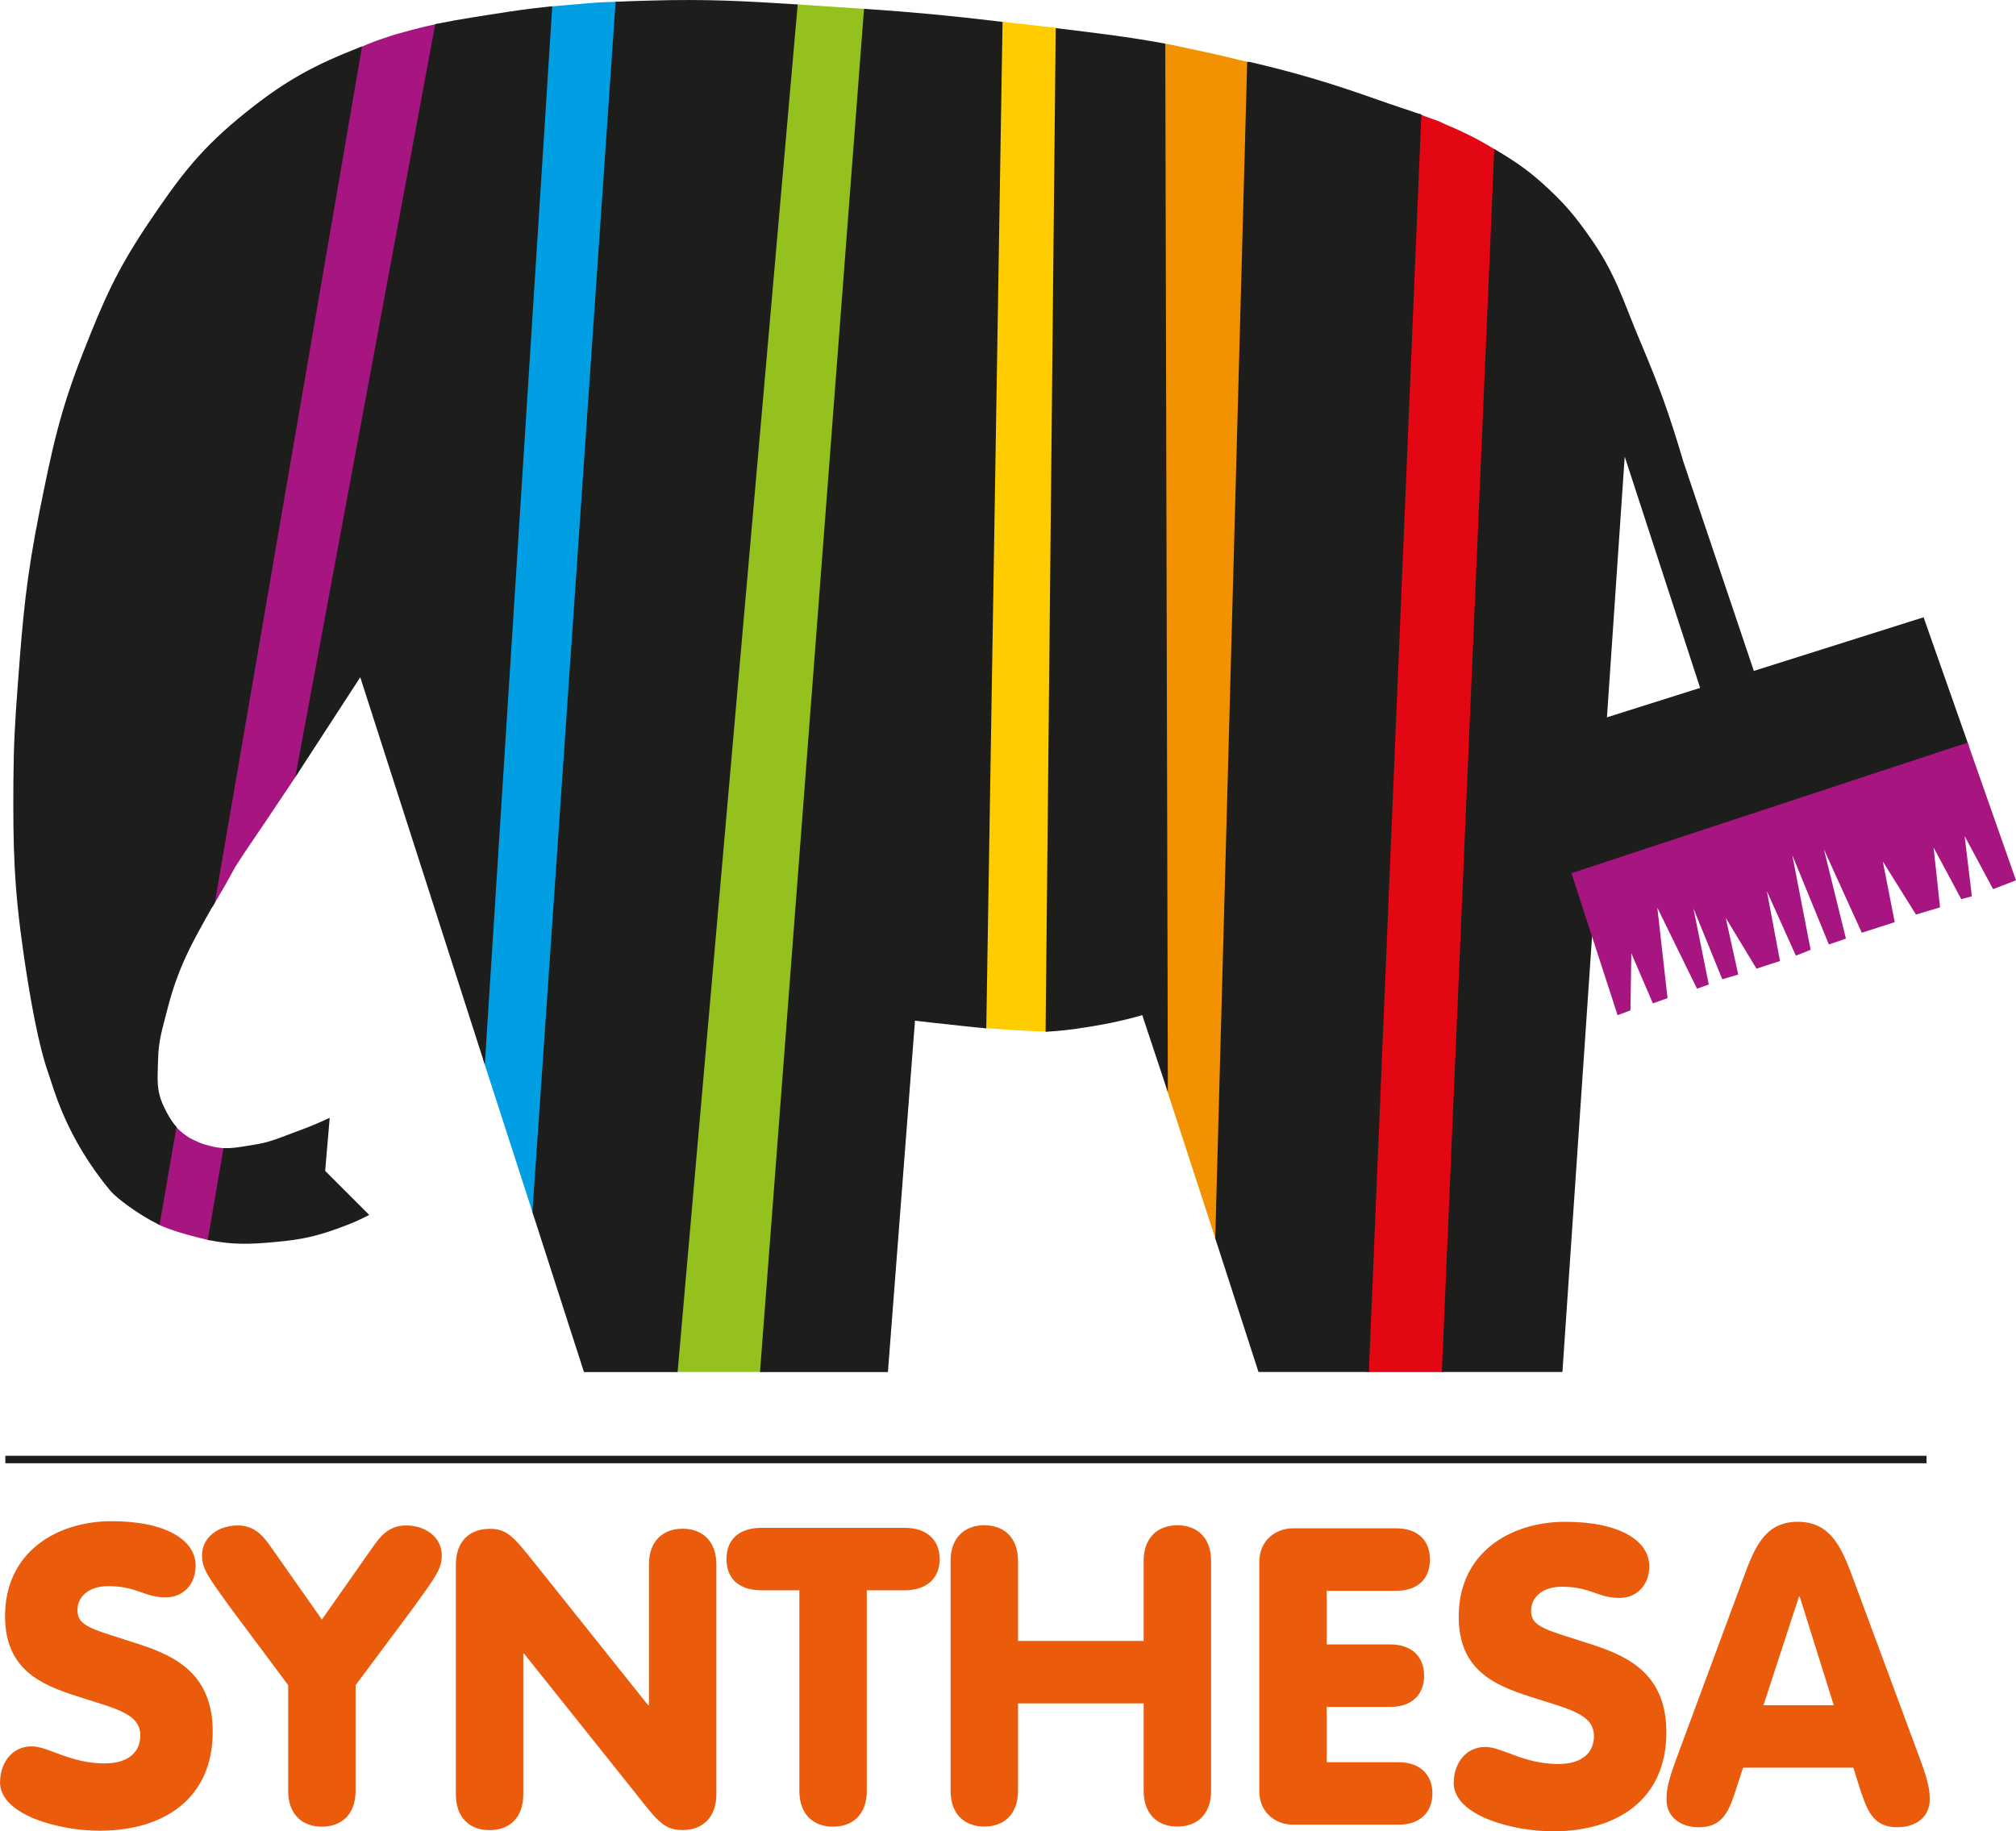
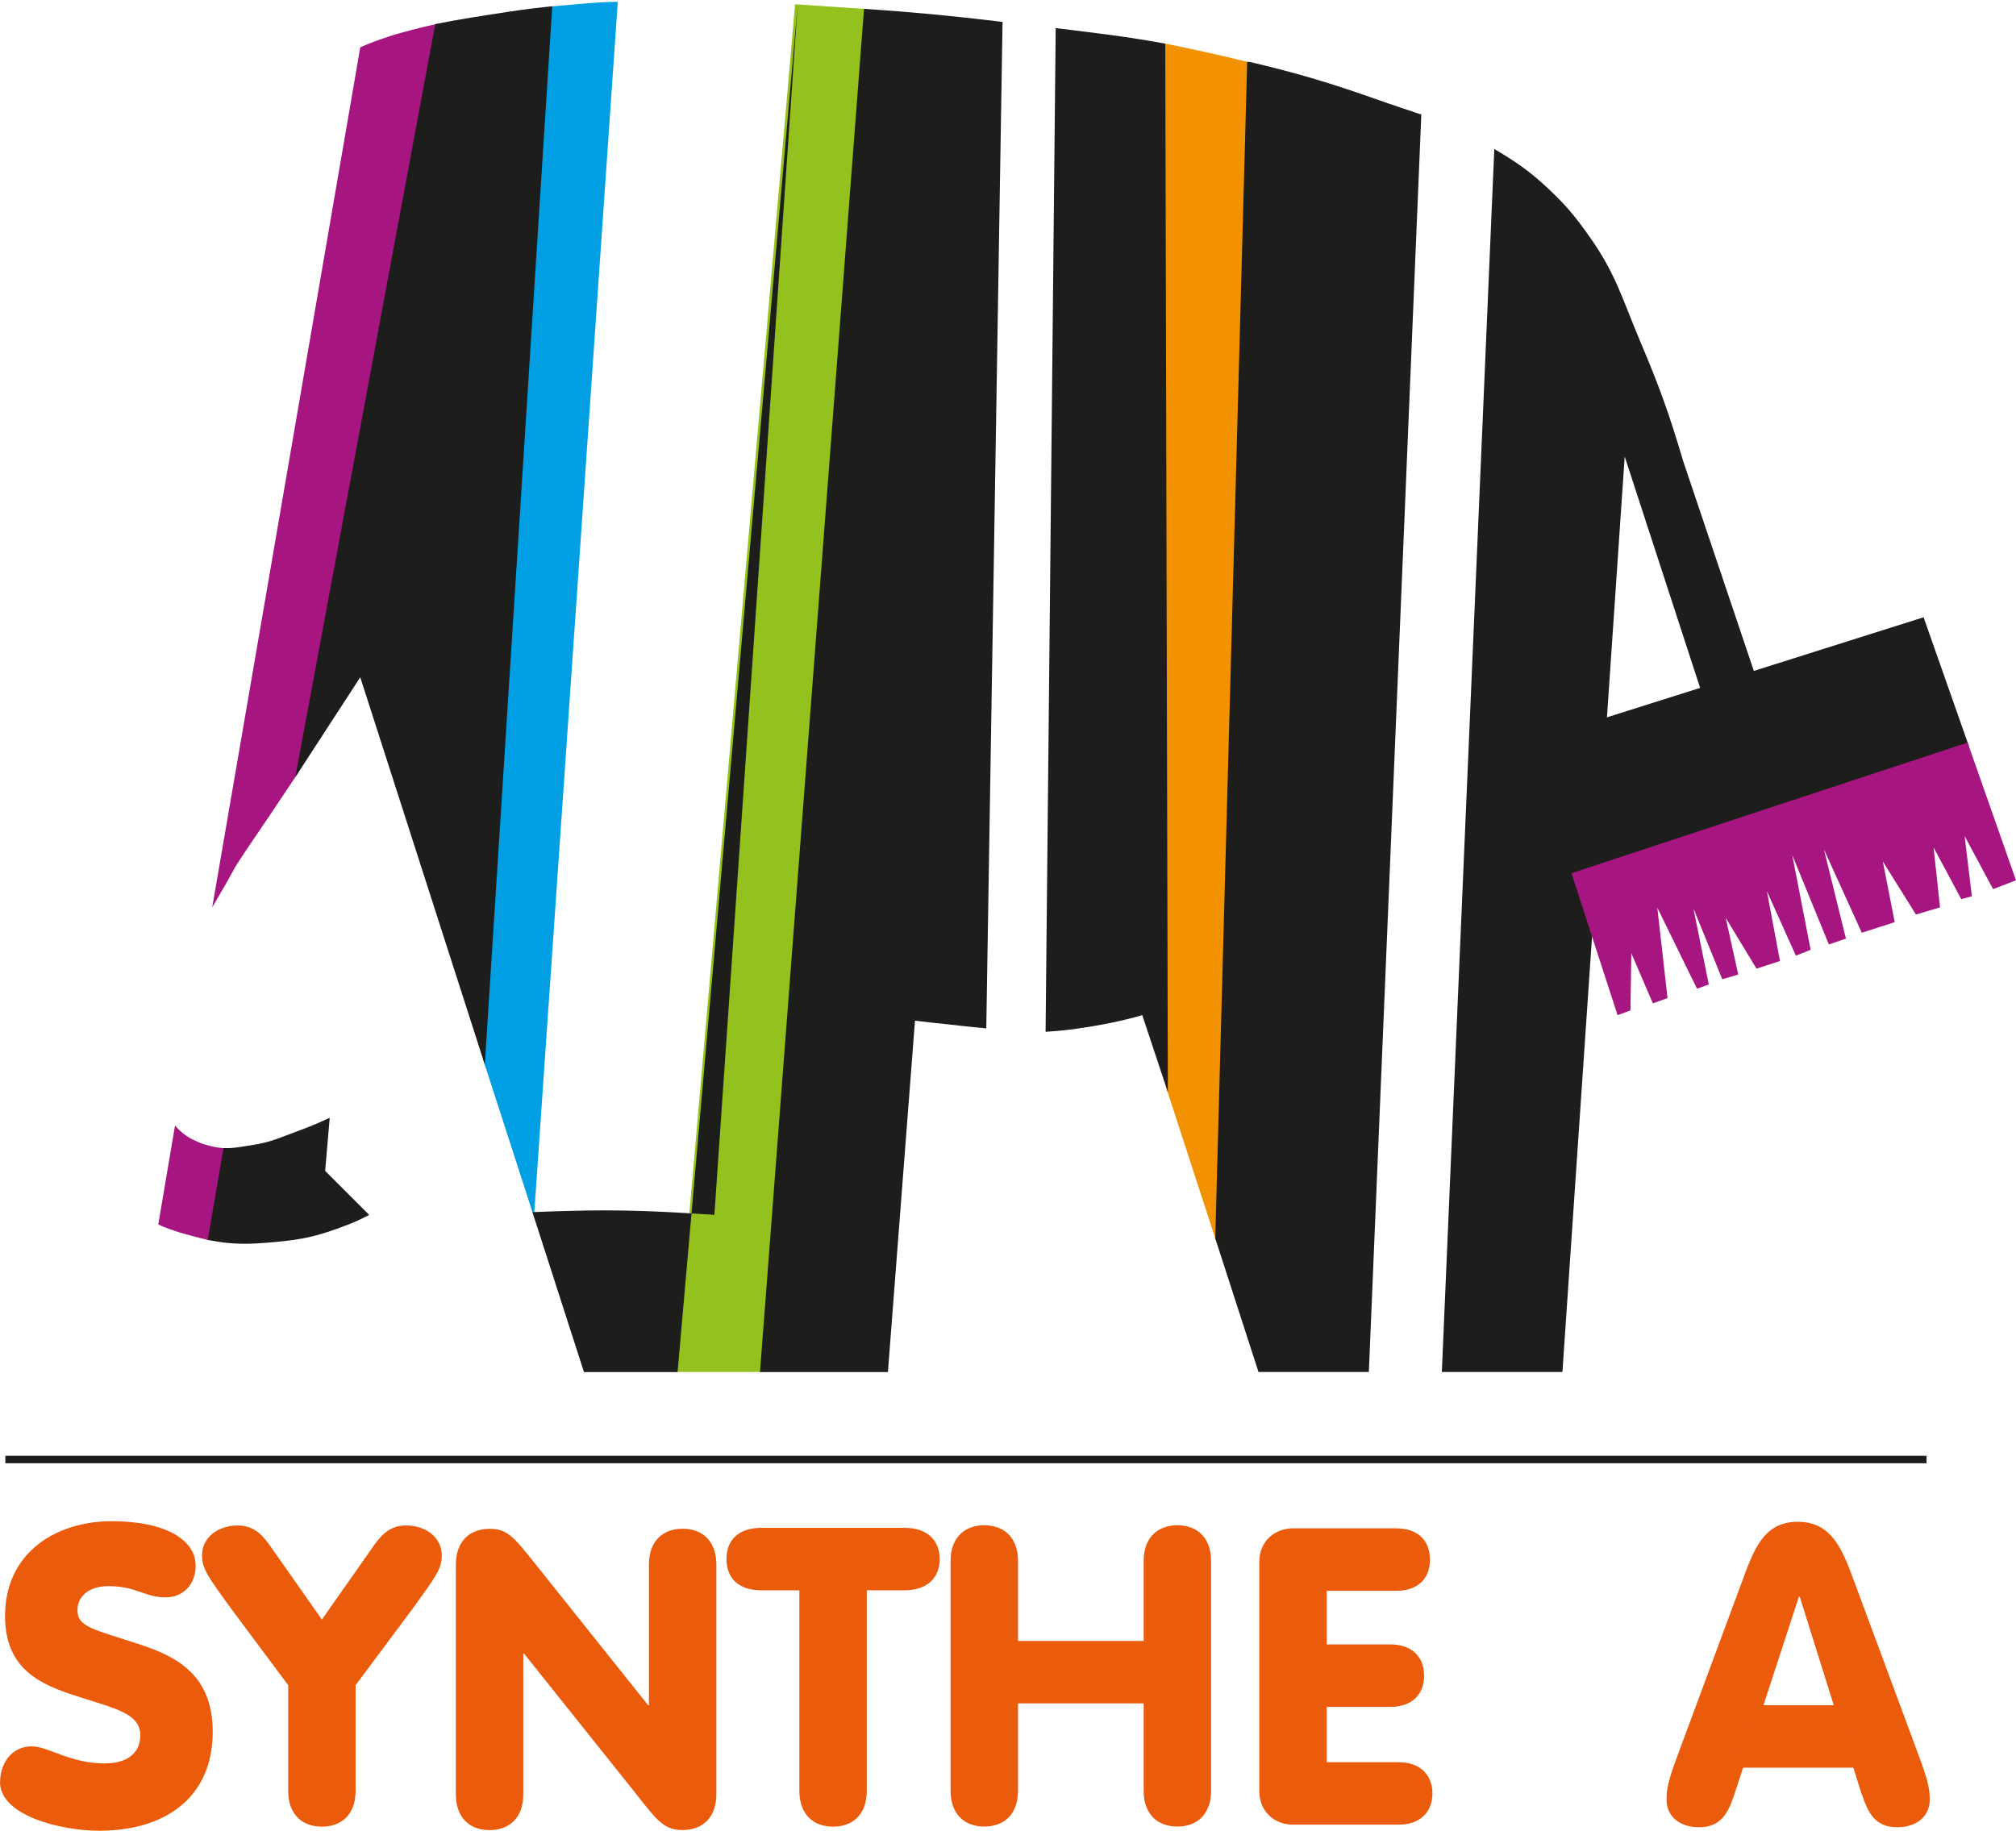
<svg xmlns="http://www.w3.org/2000/svg" id="Vordergrund" viewBox="0 0 203.3 184.71">
  <defs>
    <style>.cls-1{fill:none;stroke:#1d1d1b;stroke-miterlimit:3.86;stroke-width:.75px;}.cls-2{fill:#95c11f;}.cls-2,.cls-3,.cls-4,.cls-5,.cls-6,.cls-7,.cls-8,.cls-9{fill-rule:evenodd;}.cls-3{fill:#1d1d1b;}.cls-4{fill:#e30613;}.cls-5{fill:#a71680;}.cls-6{fill:#f39200;}.cls-7{fill:#ea5b0c;}.cls-8{fill:#fc0;}.cls-9{fill:#009fe3;}</style>
  </defs>
  <path class="cls-5" d="m22.68,115.81l-1.57,9.29c-.68-.16-1.06-.26-1.74-.44-.66-.18-1.03-.27-1.68-.49-.68-.23-1.07-.37-1.73-.66l1.69-9.99c.3.36.5.54.86.83.49.38.81.54,1.38.8.46.2.73.29,1.21.41.6.16.95.21,1.57.25Z" />
  <path class="cls-5" d="m36.33,4.77l-14.93,86.75,1.33-2.28,1.01-1.83,1.01-1.55,2.21-3.26,3.13-4.68L44.11,2.4c-1.08.23-1.69.38-2.75.66-1.01.27-1.58.42-2.56.76-.98.33-1.52.54-2.47.95Z" />
  <path class="cls-9" d="m48.73,106.9l5.12,15.83L62.3.18c-.68.01-1.06.03-1.74.06-1.09.06-1.7.13-2.78.22-.88.07-1.37.11-2.25.19l-6.8,106.24Z" />
  <polygon class="cls-2" points="68.12 138.38 76.85 138.38 87.33 .91 80.18 .43 68.12 138.38" />
-   <path class="cls-4" d="m143.13,11.48c.8.39,1.8.66,1.99.76.91.45,1.34.58,2.18.98.86.41,1.35.64,2.18,1.11.55.31.86.49,1.39.82l-5.28,123.24h-7.75l5.28-126.91Z" />
-   <path class="cls-8" d="m100.87,2.17l5.79.66-.98,101.21c-.64,0-1.1-.03-1.8-.06-.73-.03-1.14-.05-1.87-.09-.65-.04-1.02-.08-1.68-.13-.42-.03-.66-.04-1.08-.06l1.61-101.52Z" />
  <path class="cls-6" d="m117.32,4.36c1.01.2,1.58.32,2.59.54,1.19.25,1.86.39,3.04.66.67.16,1.04.25,1.71.41.53.13.83.19,1.36.32l-3.28,119.19-5.19-15.94-.24-105.18Z" />
  <line class="cls-1" x1=".54" y1="147.21" x2="194.28" y2="147.21" />
  <path class="cls-7" d="m0,179.74c0,3.36,6.04,4.91,10.03,4.91,6.34,0,11.42-3.11,11.42-9.99,0-5.67-3.57-7.55-7.26-8.77-4.7-1.55-6.38-1.76-6.38-3.48,0-1.47,1.26-2.43,3.11-2.43,2.9,0,3.61,1.13,5.79,1.13,1.8,0,3.02-1.34,3.02-3.19,0-2.6-3.02-4.49-8.48-4.49s-10.74,3.06-10.74,9.57c0,5.41,3.65,6.92,7.18,8.06,3.86,1.26,6.46,1.72,6.46,3.99,0,1.47-.97,2.81-3.61,2.81-3.48,0-5.67-1.72-7.34-1.72-2.06,0-3.19,1.76-3.19,3.61Z" />
  <path class="cls-7" d="m29.06,180.63c0,2.39,1.43,3.61,3.4,3.61s3.4-1.22,3.4-3.61v-10.66l5.88-7.89c2.14-2.98,2.81-3.82,2.81-5.2,0-1.8-1.59-3.02-3.61-3.02-1.85,0-2.73,1.3-3.44,2.31l-5.04,7.18-5.04-7.18c-.71-1.01-1.59-2.31-3.44-2.31-2.01,0-3.61,1.22-3.61,3.02,0,1.38.67,2.22,2.81,5.2l5.88,7.89v10.66Z" />
  <path class="cls-7" d="m45.97,180.98c0,2.39,1.43,3.61,3.4,3.61s3.4-1.22,3.4-3.61v-14.19h.08l11.29,14.14c2.22,2.85,2.9,3.65,4.7,3.65,1.97,0,3.4-1.22,3.4-3.61v-23.17c0-2.39-1.43-3.61-3.4-3.61s-3.4,1.22-3.4,3.61v14.19h-.08l-11.29-14.14c-2.27-2.85-2.9-3.65-4.7-3.65-1.97,0-3.4,1.22-3.4,3.61v23.17Z" />
  <path class="cls-7" d="m80.61,180.63c0,2.39,1.43,3.61,3.4,3.61s3.4-1.22,3.4-3.61v-20.23h3.82c2.27,0,3.53-1.26,3.53-3.15s-1.26-3.15-3.53-3.15h-14.44c-2.27,0-3.53,1.18-3.53,3.15s1.26,3.15,3.53,3.15h3.82v20.23Z" />
  <path class="cls-7" d="m102.66,171.81h12.67v8.81c0,2.39,1.43,3.61,3.4,3.61s3.4-1.22,3.4-3.61v-23.17c0-2.39-1.43-3.61-3.4-3.61s-3.4,1.22-3.4,3.61v8.06h-12.67v-8.06c0-2.39-1.43-3.61-3.4-3.61s-3.4,1.22-3.4,3.61v23.17c0,2.39,1.43,3.61,3.4,3.61s3.4-1.22,3.4-3.61v-8.81Z" />
  <path class="cls-7" d="m126.99,180.64c0,2.18,1.64,3.4,3.4,3.4h10.66c2.14,0,3.4-1.26,3.4-3.15s-1.26-3.15-3.4-3.15h-7.26v-5.58h6.42c2.14,0,3.4-1.22,3.4-3.15s-1.26-3.15-3.4-3.15h-6.42v-5.41h7.01c2.14,0,3.4-1.18,3.4-3.15s-1.26-3.15-3.4-3.15h-10.41c-1.76,0-3.4,1.22-3.4,3.4v23.08Z" />
-   <path class="cls-7" d="m146.59,179.8c0,3.36,6.04,4.91,10.03,4.91,6.34,0,11.42-3.11,11.42-9.99,0-5.67-3.57-7.55-7.26-8.77-4.7-1.55-6.38-1.76-6.38-3.48,0-1.47,1.26-2.43,3.11-2.43,2.9,0,3.61,1.13,5.79,1.13,1.8,0,3.02-1.34,3.02-3.19,0-2.6-3.02-4.49-8.48-4.49s-10.74,3.06-10.74,9.57c0,5.41,3.65,6.92,7.18,8.06,3.86,1.26,6.46,1.72,6.46,3.99,0,1.47-.97,2.81-3.61,2.81-3.48,0-5.67-1.72-7.34-1.72-2.06,0-3.19,1.76-3.19,3.61Z" />
  <path class="cls-3" d="m20.95,125.06l1.59-9.26h.14c.89.03,1.73-.15,2.83-.32,1.79-.27,2.74-.75,4.44-1.37,1.31-.48,2.04-.78,3.3-1.37l-.46,5.36,4.44,4.44c-1.08.56-1.71.83-2.85,1.25-2.48.92-3.98,1.24-6.61,1.48-2.61.24-4.25.29-6.66-.18l-.17-.04Z" />
-   <path class="cls-3" d="m36.51,4.69l-14.85,86.37-.27.45c-2,3.53-3.44,6.04-4.54,10.4-.49,1.93-.87,3.03-.91,5.01-.04,1.83-.22,3.01.57,4.67.35.73.71,1.39,1.15,1.91l.14.16-1.71,9.88s-.12-.05-.12-.05c-1.98-.96-4.24-2.67-4.81-3.35-4.52-5.43-5.7-10.25-6.27-11.85-.99-2.79-1.82-7.32-2.51-12.08-.97-6.7-1.07-10.55-1.03-17.32.03-3.91.16-6.12.46-10.03.5-6.74.84-10.57,2.16-17.2,1.29-6.42,2.04-10.09,4.44-16.18,2.06-5.23,3.36-8.21,6.49-12.88,3.27-4.86,5.34-7.62,9.91-11.28,4.05-3.25,6.87-4.74,11.46-6.55l.23-.09Z" />
  <path class="cls-3" d="m55.69.64l-6.8,106.73-.19-.58-12.37-38.48c-2.47,3.8-3.95,6.08-6.24,9.6l-.31.46L43.89,2.44c.13-.03.1-.02.21-.05,2.17-.44,4.36-.77,7.15-1.2,1.59-.24,2.98-.41,4.29-.55h.14Z" />
-   <path class="cls-3" d="m80.44.46l-12.11,137.93h-.23s-9.21,0-9.21,0l-5.1-15.83-.1-.31L62.08.17h.2c1-.04,2.06-.08,3.22-.11,5.82-.17,9.53.05,14.64.37l.29.03Z" />
+   <path class="cls-3" d="m80.44.46l-12.11,137.93h-.23s-9.21,0-9.21,0l-5.1-15.83-.1-.31h.2c1-.04,2.06-.08,3.22-.11,5.82-.17,9.53.05,14.64.37l.29.03Z" />
  <path class="cls-3" d="m99.17,103.69c-1.28-.1-2.31-.24-3.82-.4-1.2-.13-1.88-.19-3.08-.34l-2.73,35.44h-12.9L87.13.9h.17c4.82.33,8.56.68,13.57,1.28l.23.03-1.64,101.51-.28-.02Z" />
  <path class="cls-3" d="m172.17,71.6l-8.33-25.55-6.28,92.33h-12.16l5.29-123.35.19.11c2.01,1.2,3.39,2.13,5.31,3.94,1.79,1.69,2.68,2.78,4.1,4.79,2.66,3.74,3.34,6.37,5.13,10.6,1.95,4.61,2.91,7.28,4.33,12.08l8.08,23.99-5.66,1.07Z" />
  <polygon class="cls-3" points="193.98 62.26 198.57 75.31 160.38 87.83 160.82 72.74 193.98 62.26" />
  <path class="cls-3" d="m115.18,102.38c-.35.15-2.64.71-3.76.91-1.94.35-3.77.65-5.74.76l-.24.02,1.02-101.24.22.03c3.9.48,7.01.84,10.65,1.51l.18.04.26,105.74-2.58-7.76Z" />
  <path class="cls-3" d="m138.04,138.38h-11.13l-4.36-13.48,3.22-118.66h.23c4.53,1.06,7.91,2.04,12.99,3.84,1.55.55,2.87.97,4.12,1.4l.22.06-5.29,126.84Z" />
  <path class="cls-7" d="m187.76,180.98c.63,1.89,1.34,3.32,3.57,3.32,1.93,0,3.27-1.09,3.27-2.77,0-1.01-.13-1.8-1.01-4.2l-6.55-17.67c-1.22-3.32-2.27-6.17-5.75-6.17s-4.45,2.85-5.67,6.17l-6.55,17.67c-.88,2.39-1.01,3.19-1.01,4.2,0,1.68,1.34,2.77,3.27,2.77,2.22,0,2.94-1.43,3.57-3.32l6.51-19.94h.08l6.25,19.94Z" />
  <polygon class="cls-7" points="185.44 171.99 177.11 171.99 175.14 178.29 187.64 178.29 185.44 171.99" />
  <polygon class="cls-5" points="198.42 74.9 203.3 88.79 200.99 89.68 198.12 84.33 198.85 90.4 197.78 90.69 194.99 85.48 195.64 91.52 193.21 92.24 189.87 86.89 191.07 93.01 187.75 94.08 183.93 85.67 186.15 94.67 184.43 95.26 180.74 86.25 182.59 95.8 181.1 96.39 178.18 89.89 179.5 96.93 177.13 97.7 174.03 92.58 175.29 98.29 173.68 98.77 170.77 91.62 172.32 99.3 171.13 99.72 167.13 91.55 168.16 100.67 166.68 101.2 164.51 96.15 164.42 101.91 163.12 102.39 158.47 88.07 198.42 74.9" />
</svg>